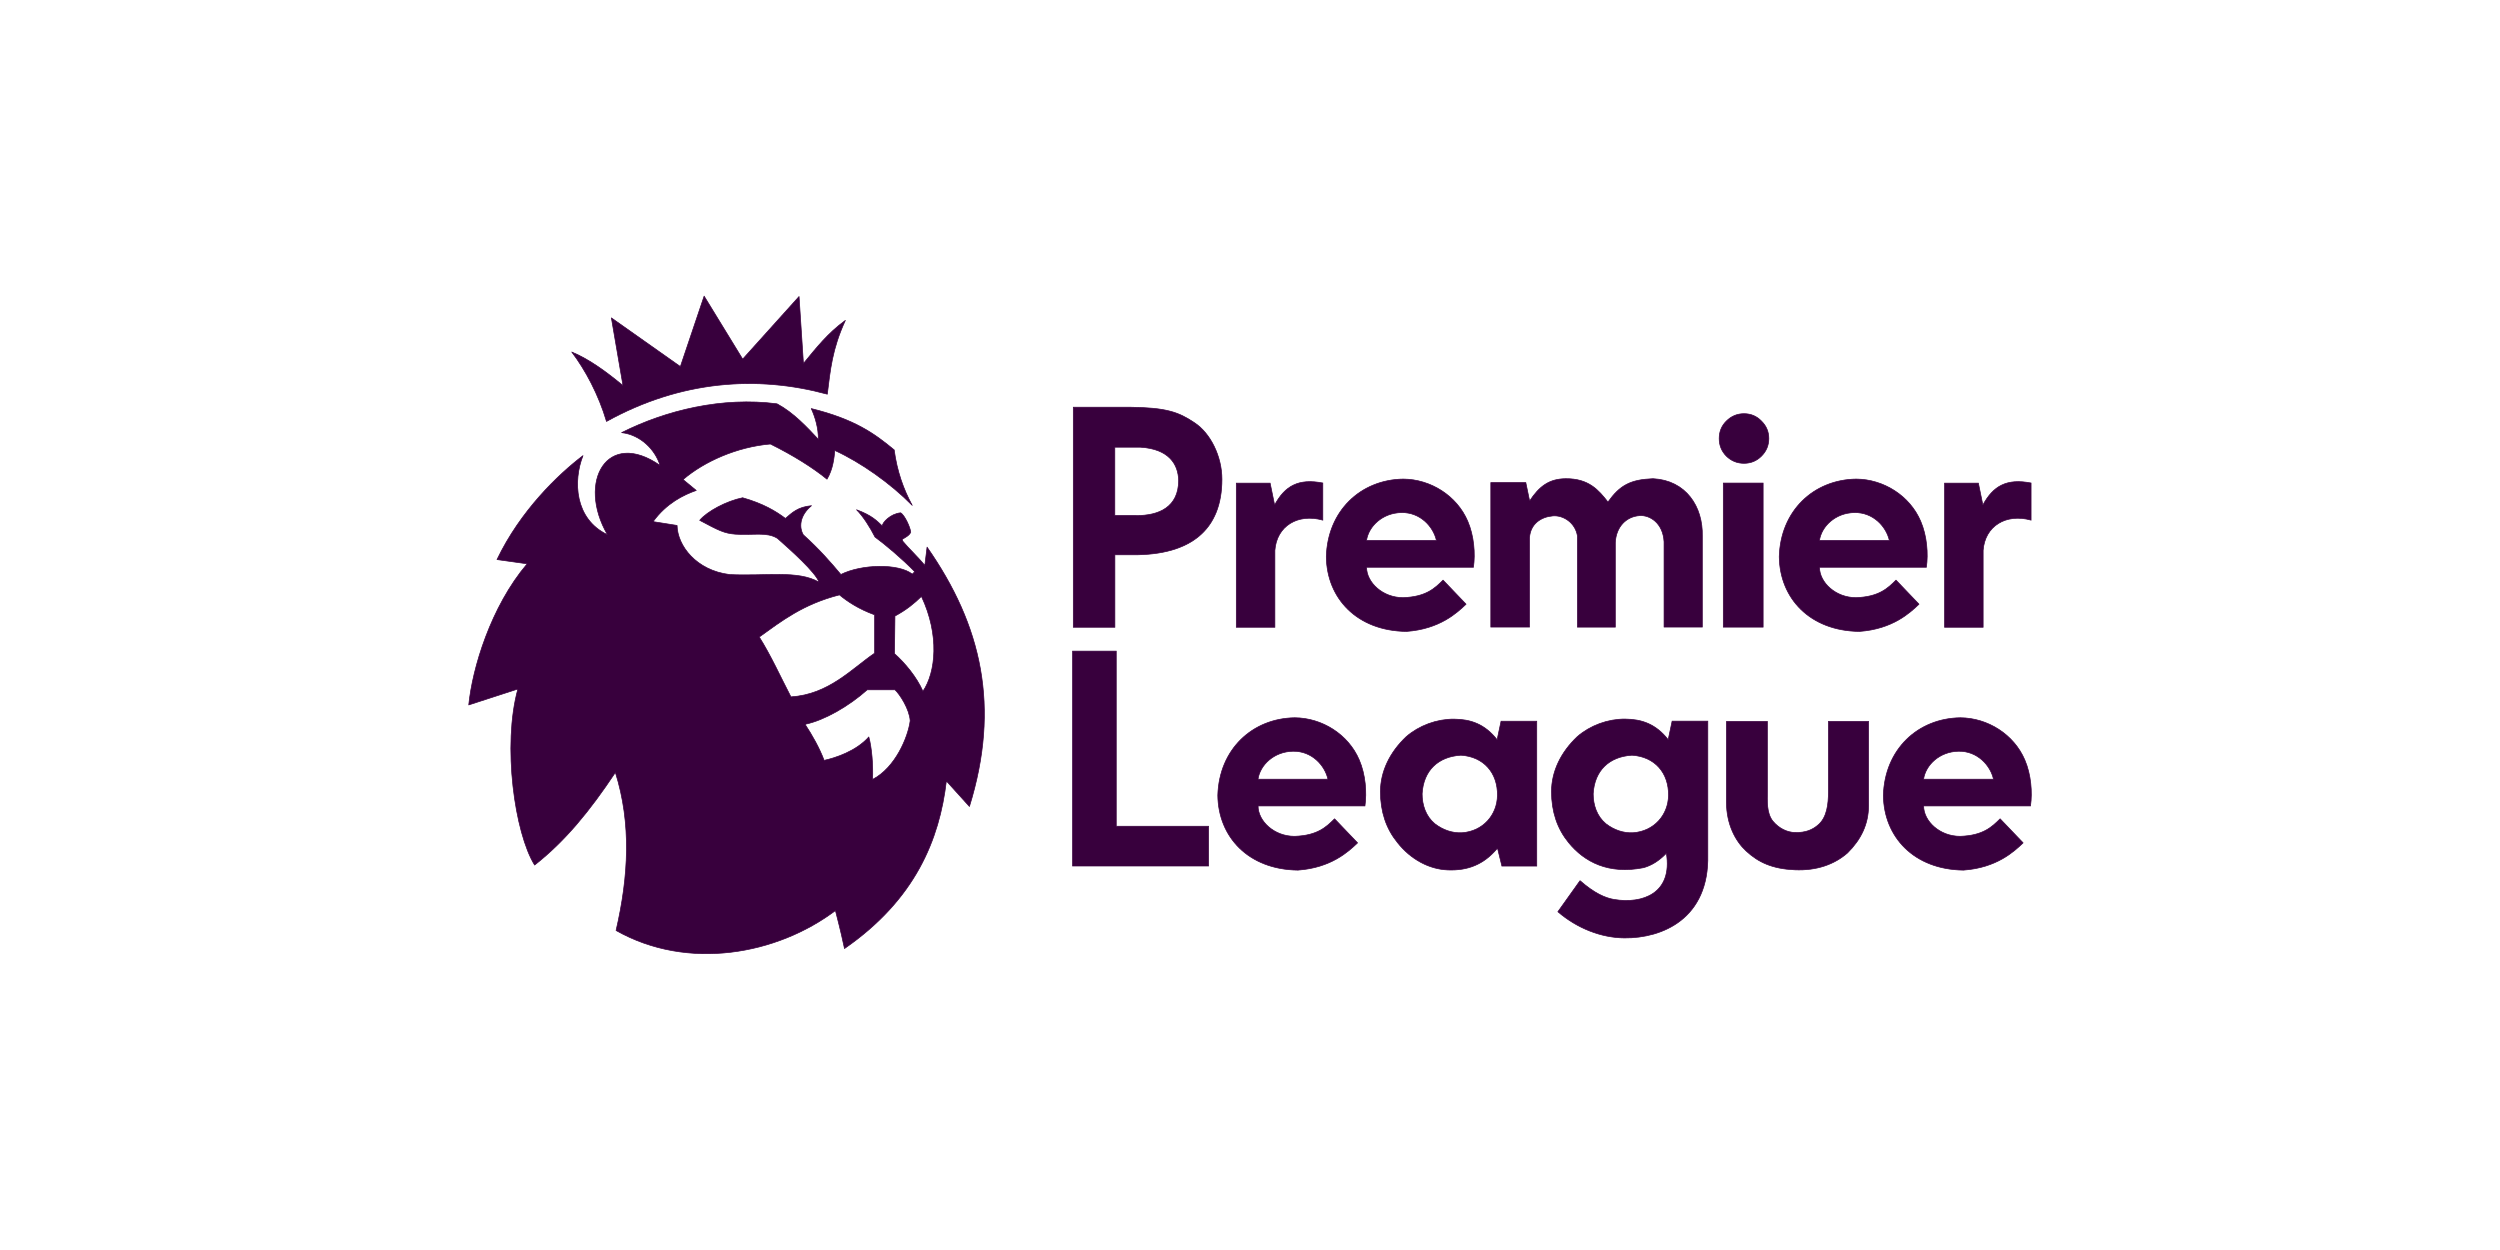
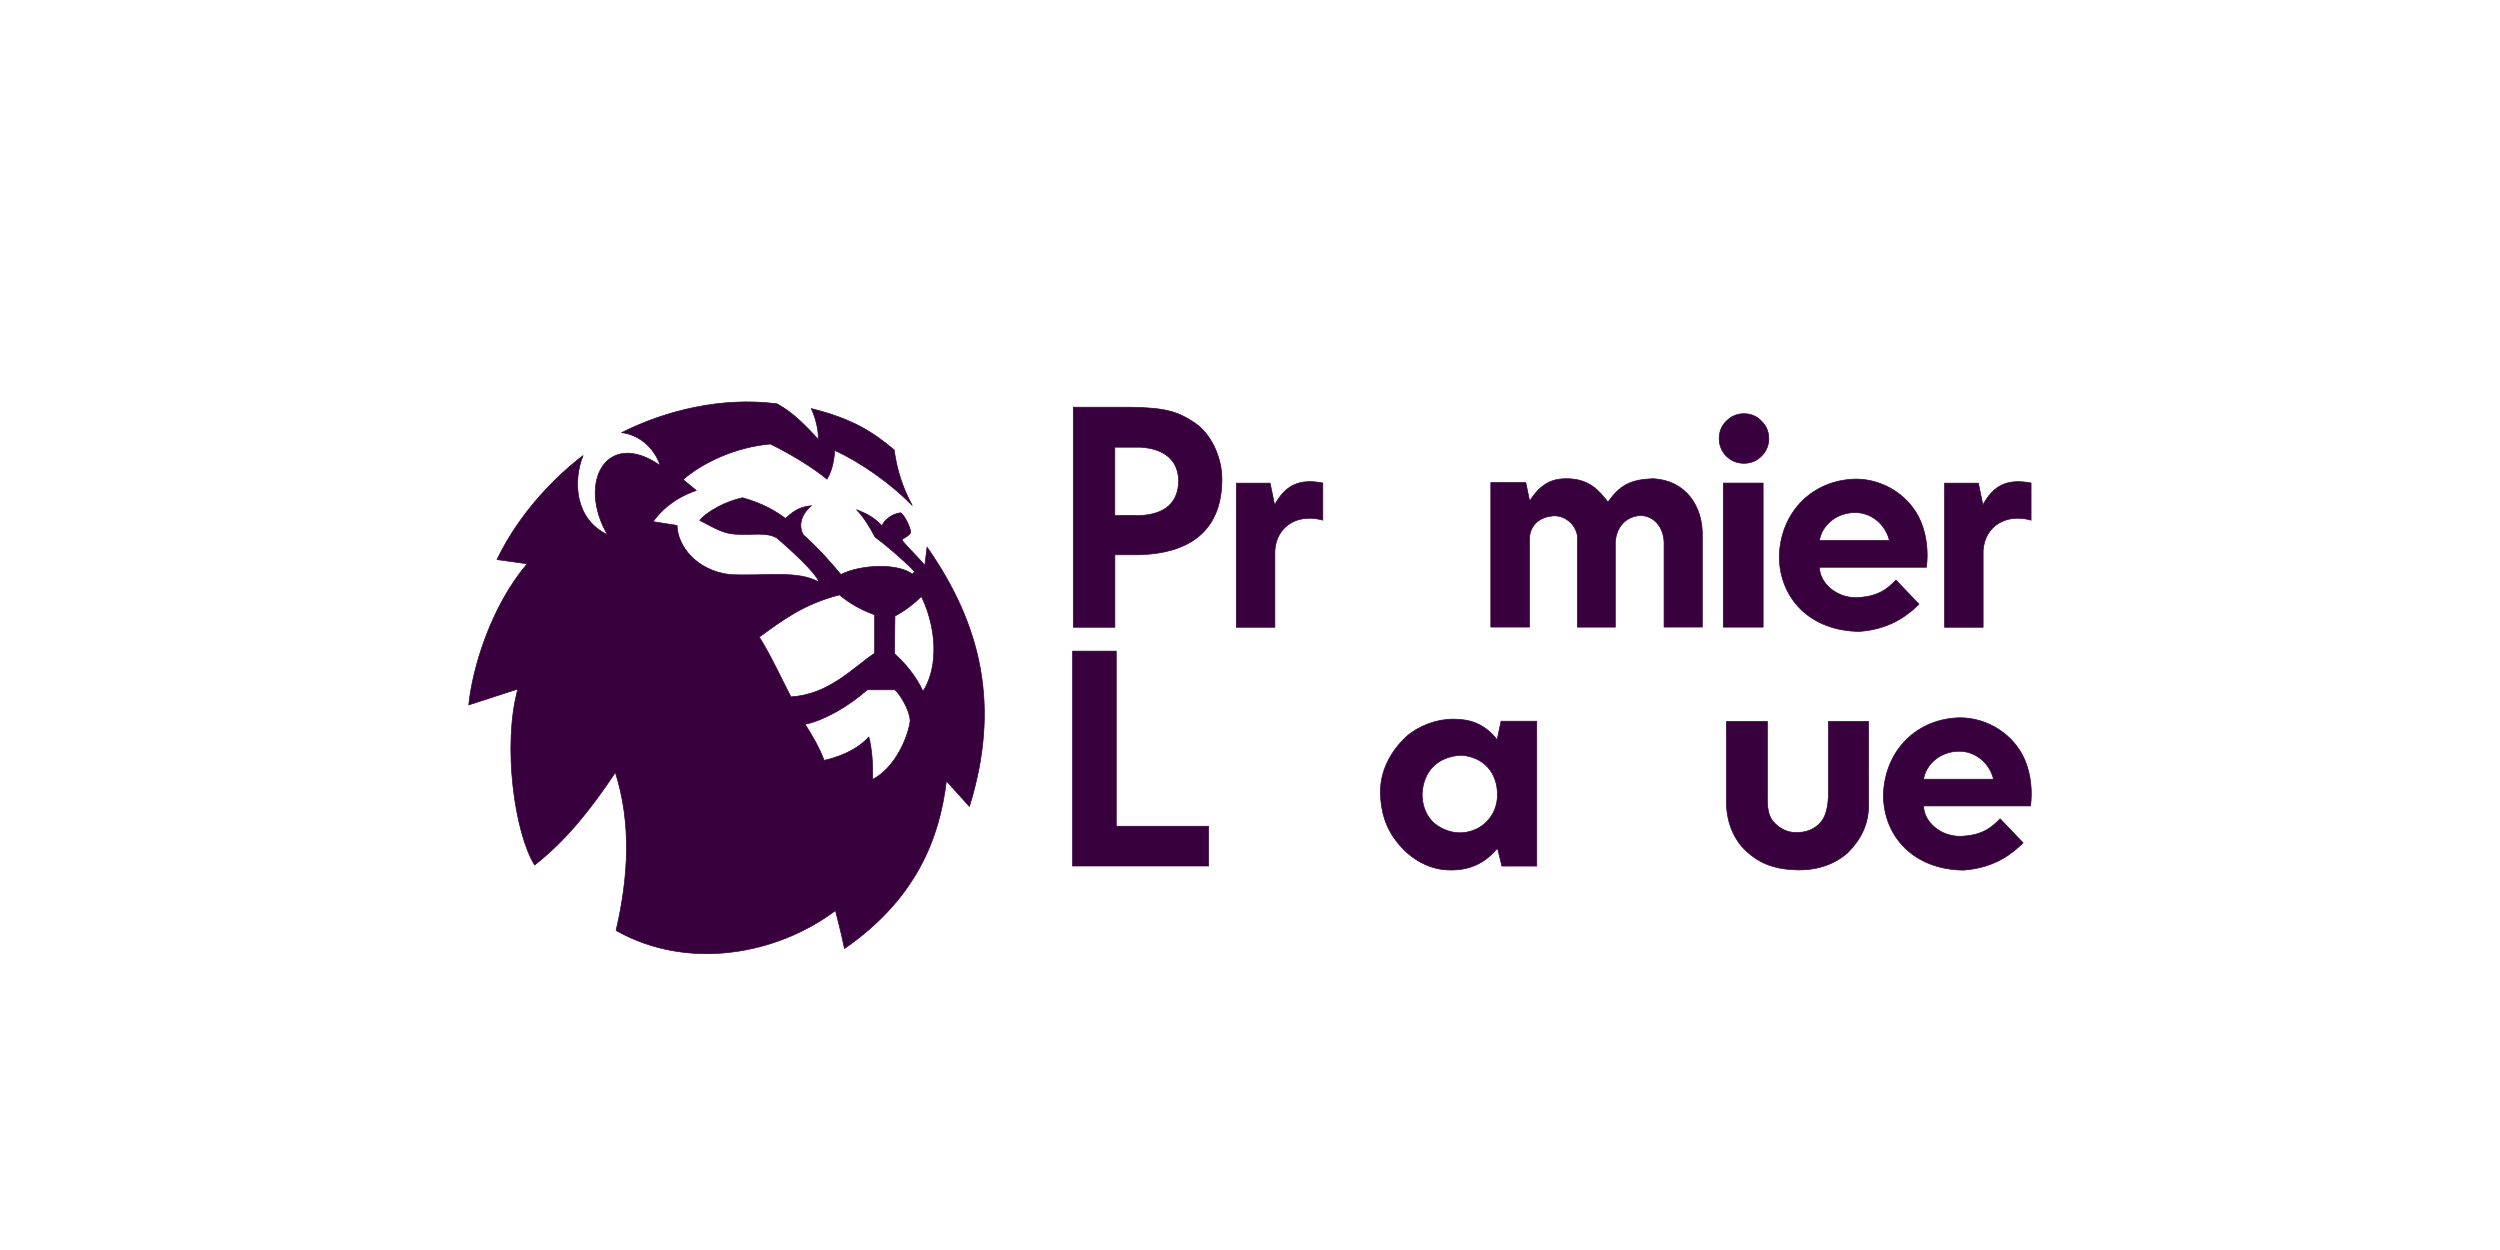
<svg xmlns="http://www.w3.org/2000/svg" id="Layer_1" viewBox="0 0 400 200">
  <defs>
    <style>      .cls-1 {        fill-rule: evenodd;      }      .cls-1, .cls-2 {        stroke-linejoin: round;      }      .cls-1, .cls-2, .cls-3 {        fill: #38003d;        stroke: #38003d;        stroke-width: .11px;      }      .cls-3 {        stroke-miterlimit: 1.73;      }    </style>
  </defs>
  <g id="g4199">
-     <path id="path4138" class="cls-1" d="M97.04,67.43c11.89-6.57,24.09-7.42,35.33-4.36.48-3.84.76-7.19,2.89-11.81-2.82,2.05-4.64,4.38-6.71,6.9l-.7-10.72-9.02,10.02-6.17-10.08-3.8,11.27-11.04-7.79,1.86,10.84c-2.53-2.1-5.36-4.21-8.2-5.38,2.18,2.87,4.3,6.84,5.56,11.11h0Z" />
    <path id="path4142" class="cls-1" d="M143.05,71.97c-3.15-2.61-6.31-4.89-13.25-6.6.63,1.37,1.15,3.12,1.14,4.93-1.79-1.91-3.97-4.28-6.62-5.69-8.77-1.15-17.79,1.05-24.86,4.61,3,.35,5.36,2.68,6.15,5.25-8.46-5.9-13.32,2.61-8.42,11.08-5.27-2.51-5.51-8.63-3.91-12.65-3.95,3-10,8.79-13.76,16.63l4.83.68c-5.84,6.87-8.78,16.77-9.35,22.58l7.86-2.55c-2.49,9.02-.5,23.05,2.68,28.17,4.91-3.86,8.84-8.69,12.92-14.82,2.58,8.16,2.12,16.64.11,25.29,11.47,6.49,25.74,3.86,35.1-3.19.4,1.67.67,2.45,1.45,6.08,11.35-7.86,15.2-17.48,16.3-26.81l3.69,4.08c4.94-15.96,2-28.93-6.78-41.5l-.36,2.93c-1.02-1.28-2.69-2.84-3.47-3.81-.12-.15-.09-.24-.17-.36.42-.25,1.18-.61,1.39-1.16-.08-.76-.97-2.73-1.62-3.09-1.63.15-2.93,1.57-2.94,2.1-.85-.8-1.64-1.68-4.11-2.59,1.11,1.12,2.17,2.84,2.95,4.36,1.62,1.19,4.34,3.47,6.36,5.55l-.39.39c-2.22-1.74-8.16-1.59-11.43.06-1.59-1.91-3.44-4.03-6.02-6.36-.63-1.07-.69-2.99,1.32-4.65-2.21.2-3.13,1.15-4.17,2.04-1.55-1.17-3.57-2.38-6.85-3.31-2.57.52-5.67,2.17-6.87,3.61,3,1.6,3.92,2.09,5.74,2.22,2.67.19,5-.42,6.71.67,2.12,1.88,6.09,5.41,6.65,7.01-3.43-1.97-8.57-.93-14.28-1.22-5.4-.65-8.38-4.64-8.44-7.86l-3.84-.61c2.16-2.97,4.89-4.28,6.91-4.99l-2.11-1.74c3.38-2.9,8.63-5.23,13.97-5.69,3.7,1.83,6.88,3.84,9.06,5.63.98-1.64,1.13-3.43,1.25-4.6,4.22,1.94,8.94,5.28,12.39,8.79-1.38-2.52-2.43-5.43-2.89-8.88h0ZM126.55,111.5c-1.62-3.11-3.21-6.63-5.07-9.58,3.6-2.58,7-5.25,12.83-6.74,1.23,1.02,3.04,2.25,5.63,3.19v6.14c-3.67,2.51-7.34,6.61-13.4,6.99h0ZM138.76,110.37h4.44c.75.69,2.32,3.09,2.43,4.96-.35,2.65-2.4,7.52-6.02,9.38.11-2.26-.14-5.18-.6-6.8-2.06,2.32-5.42,3.37-7.15,3.75-.72-1.92-1.9-4.03-3.05-5.77,3.09-.64,7.01-2.91,9.94-5.52h0ZM147.43,95.42c2.92,6.2,2.3,12.14.24,15.19-1-2.29-2.92-4.58-4.55-6.02l.07-6.02c1.85-1,3.11-2.04,4.24-3.15h0Z" />
    <path id="path4144" class="cls-3" d="M178.38,88.77v11.59h-6.65v-35.21h8.97c5.92.07,7.86.77,10.42,2.49,2.58,1.7,4.39,5.42,4.39,9.04,0,8.06-4.97,12.16-14.29,12.09h-2.83ZM178.38,82.49h3.36c3.72.03,6.82-1.37,6.84-5.6-.05-2.6-1.54-5.07-6.15-5.34h-4.06v10.94Z" />
    <path id="path4146" class="cls-3" d="M211.65,83.22c-4.04-1.12-7.39.96-7.67,4.85v12.29h-6.17v-23.06h5.41l.72,3.5c1.67-3.08,3.83-4.27,7.71-3.52v5.94Z" />
-     <path id="path4148" class="cls-2" d="M235.74,90.76h-17.09c0,2.43,2.57,4.87,5.85,4.86,3.68-.12,5.1-1.52,6.39-2.8l3.68,3.85c-1.45,1.38-4.22,3.98-9.54,4.36-7.95-.09-12.75-5.34-12.82-11.96.2-7.35,5.51-12.33,12.32-12.42,4.35.03,8.55,2.64,10.31,6.75,1.01,2.35,1.22,5.19.91,7.37h0ZM218.64,86.48h11.19c-.5-2.23-2.58-4.52-5.59-4.47-3.05.05-5.27,2.2-5.6,4.47Z" />
    <path id="path4150" class="cls-3" d="M266.25,100.34v-13.66c-.17-3.01-2.28-4.3-3.93-4.18-2.1.15-3.74,1.75-3.87,4.31v13.53h-6.06v-14.6c-.36-2.15-2.3-3.33-3.92-3.2-1.92.16-3.58,1.27-3.75,3.47v14.32h-6.19v-23.11h5.6l.61,2.94c1.56-2.4,3.18-3.55,5.78-3.57,3.66-.03,5.26,1.81,6.75,3.74,1.91-2.69,3.6-3.6,7.21-3.74,5.29.26,8.02,4.5,7.89,9.21v14.53h-6.14Z" />
    <path id="path4152" class="cls-3" d="M275.73,77.29h6.37v23.05h-6.37v-23.05Z" />
    <path id="path4153" class="cls-3" d="M171.62,104.18h6.98v28.02h14.77v6.36h-21.76v-34.38Z" />
    <path id="path4157" class="cls-3" d="M240.3,138.56l-.7-2.86c-2.19,2.64-4.78,3.62-7.97,3.49-2.9-.12-5.85-1.62-8.02-4.36-1.83-2.24-2.74-4.96-2.74-8.17s1.5-6.31,4.12-8.78c2.05-1.79,4.89-2.84,7.66-2.82,2.65.02,4.91.78,6.89,3.3l.63-2.97h5.71v23.18h-5.58ZM233.69,120.84c-3.55.23-5.94,2.4-6.15,6.17,0,1.79.58,3.58,2.03,4.79,1.3,1,2.83,1.52,4.34,1.44,3.38-.23,5.64-2.85,5.68-5.98.05-3.56-2.15-6.21-5.9-6.43h0Z" />
    <path id="path4161" class="cls-3" d="M276.23,115.43h6.55v11.17c0,1.53-.15,3.45.86,4.76,1.03,1.25,2.36,1.8,3.51,1.84,1.82.06,2.87-.49,3.64-1.12,1.57-1.22,1.75-3.55,1.76-5.32v-11.33h6.42v13.45c0,2.98-1.21,5.44-3.35,7.57-2.09,1.84-4.93,2.88-8.48,2.72-3.55-.16-5.79-1.18-7.78-3.03-1.67-1.55-3.13-4.22-3.13-7.82v-12.91Z" />
    <path id="path4145" class="cls-3" d="M279.04,66.19c1.1,0,2.03.39,2.79,1.18.78.77,1.18,1.7,1.18,2.79s-.39,2.03-1.18,2.82c-.77.77-1.7,1.15-2.79,1.15s-2.03-.38-2.82-1.15c-.77-.78-1.15-1.72-1.15-2.82s.38-2.03,1.15-2.79c.78-.78,1.72-1.18,2.82-1.18Z" />
    <path id="path4147" class="cls-3" d="M324.97,83.22c-4.04-1.12-7.39.96-7.67,4.85v12.29h-6.17v-23.06h5.41l.72,3.5c1.67-3.08,3.83-4.27,7.71-3.52v5.94Z" />
    <path id="path4149" class="cls-2" d="M308.21,90.76h-17.09c0,2.43,2.57,4.87,5.85,4.86,3.68-.12,5.1-1.52,6.39-2.8l3.68,3.85c-1.45,1.38-4.22,3.98-9.54,4.36-7.95-.09-12.75-5.34-12.82-11.96.2-7.35,5.51-12.33,12.32-12.42,4.35.03,8.55,2.64,10.31,6.75,1.01,2.35,1.22,5.19.91,7.37h0ZM291.11,86.48h11.19c-.5-2.23-2.58-4.52-5.59-4.47-3.05.05-5.27,2.2-5.6,4.47Z" />
-     <path id="path4180" class="cls-3" d="M252.81,140.91c2.29,2.02,4.06,2.78,5.48,3.01,4.5.74,9.37-.96,8.33-7.4-1.23,1.26-2.39,1.95-3.65,2.31-5.58,1.1-9.44-.89-11.99-4.01-1.83-2.24-2.74-4.96-2.74-8.17s1.5-6.31,4.12-8.78c2.05-1.79,4.89-2.84,7.66-2.82,2.65.02,4.91.78,6.89,3.3l.63-2.97h5.71v21.39c.24,10.21-7.28,13.36-13.34,13.3-3.74-.03-7.6-1.56-10.65-4.19l3.55-4.98ZM261.06,120.84c-3.55.23-5.94,2.4-6.15,6.17,0,1.79.58,3.58,2.03,4.79,1.3,1,2.83,1.52,4.34,1.44,3.38-.23,5.64-2.85,5.68-5.98.05-3.56-2.15-6.21-5.9-6.43h0Z" />
    <path id="path4149-6" class="cls-2" d="M324.87,128.95h-17.09c0,2.43,2.57,4.87,5.85,4.86,3.68-.12,5.1-1.52,6.39-2.8l3.68,3.85c-1.45,1.38-4.22,3.98-9.54,4.36-7.95-.09-12.75-5.34-12.82-11.96.2-7.35,5.51-12.33,12.32-12.42,4.35.03,8.55,2.64,10.31,6.75,1.01,2.35,1.22,5.19.91,7.37h0ZM307.77,124.67h11.19c-.5-2.23-2.58-4.52-5.59-4.47-3.05.05-5.27,2.2-5.6,4.47Z" />
-     <path id="path4197" class="cls-2" d="M218.38,128.95h-17.09c0,2.43,2.57,4.87,5.85,4.86,3.68-.12,5.1-1.52,6.39-2.8l3.68,3.85c-1.45,1.38-4.22,3.98-9.54,4.36-7.95-.09-12.75-5.34-12.82-11.96.2-7.35,5.51-12.33,12.32-12.42,4.35.03,8.55,2.64,10.31,6.75,1.01,2.35,1.22,5.19.91,7.37h0ZM201.28,124.67h11.19c-.5-2.23-2.58-4.52-5.59-4.47-3.05.05-5.27,2.2-5.6,4.47Z" />
  </g>
</svg>